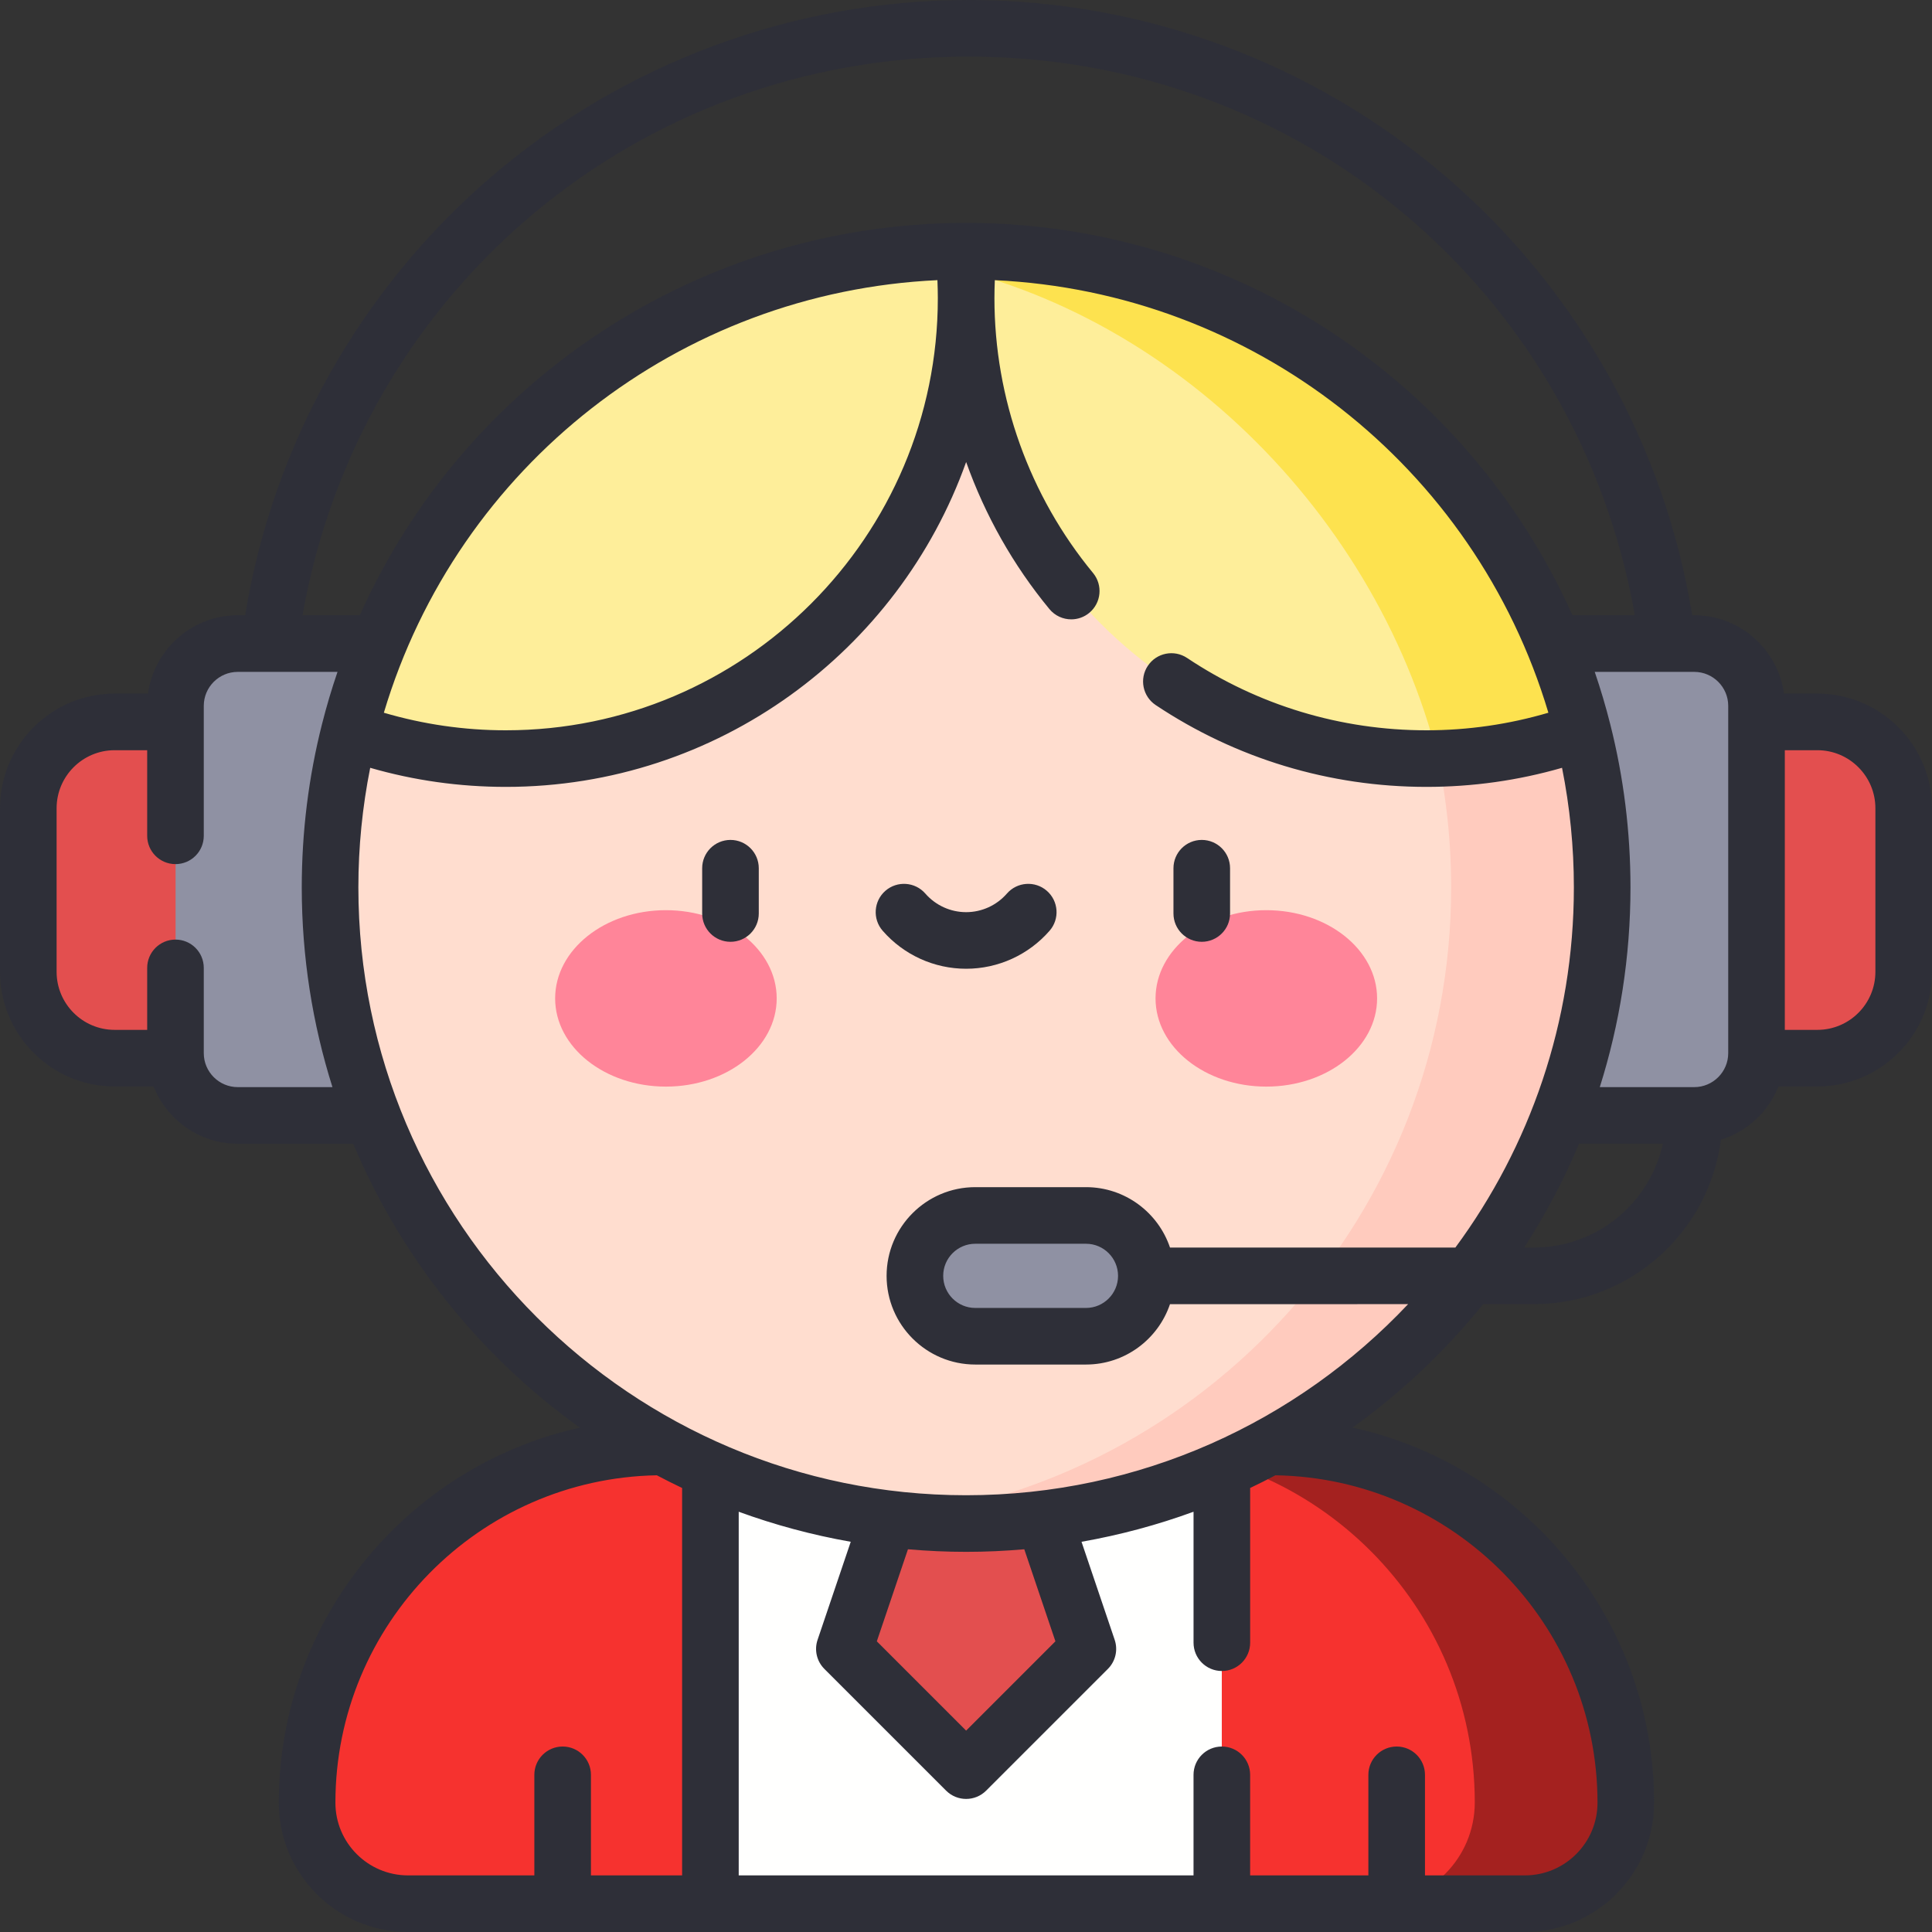
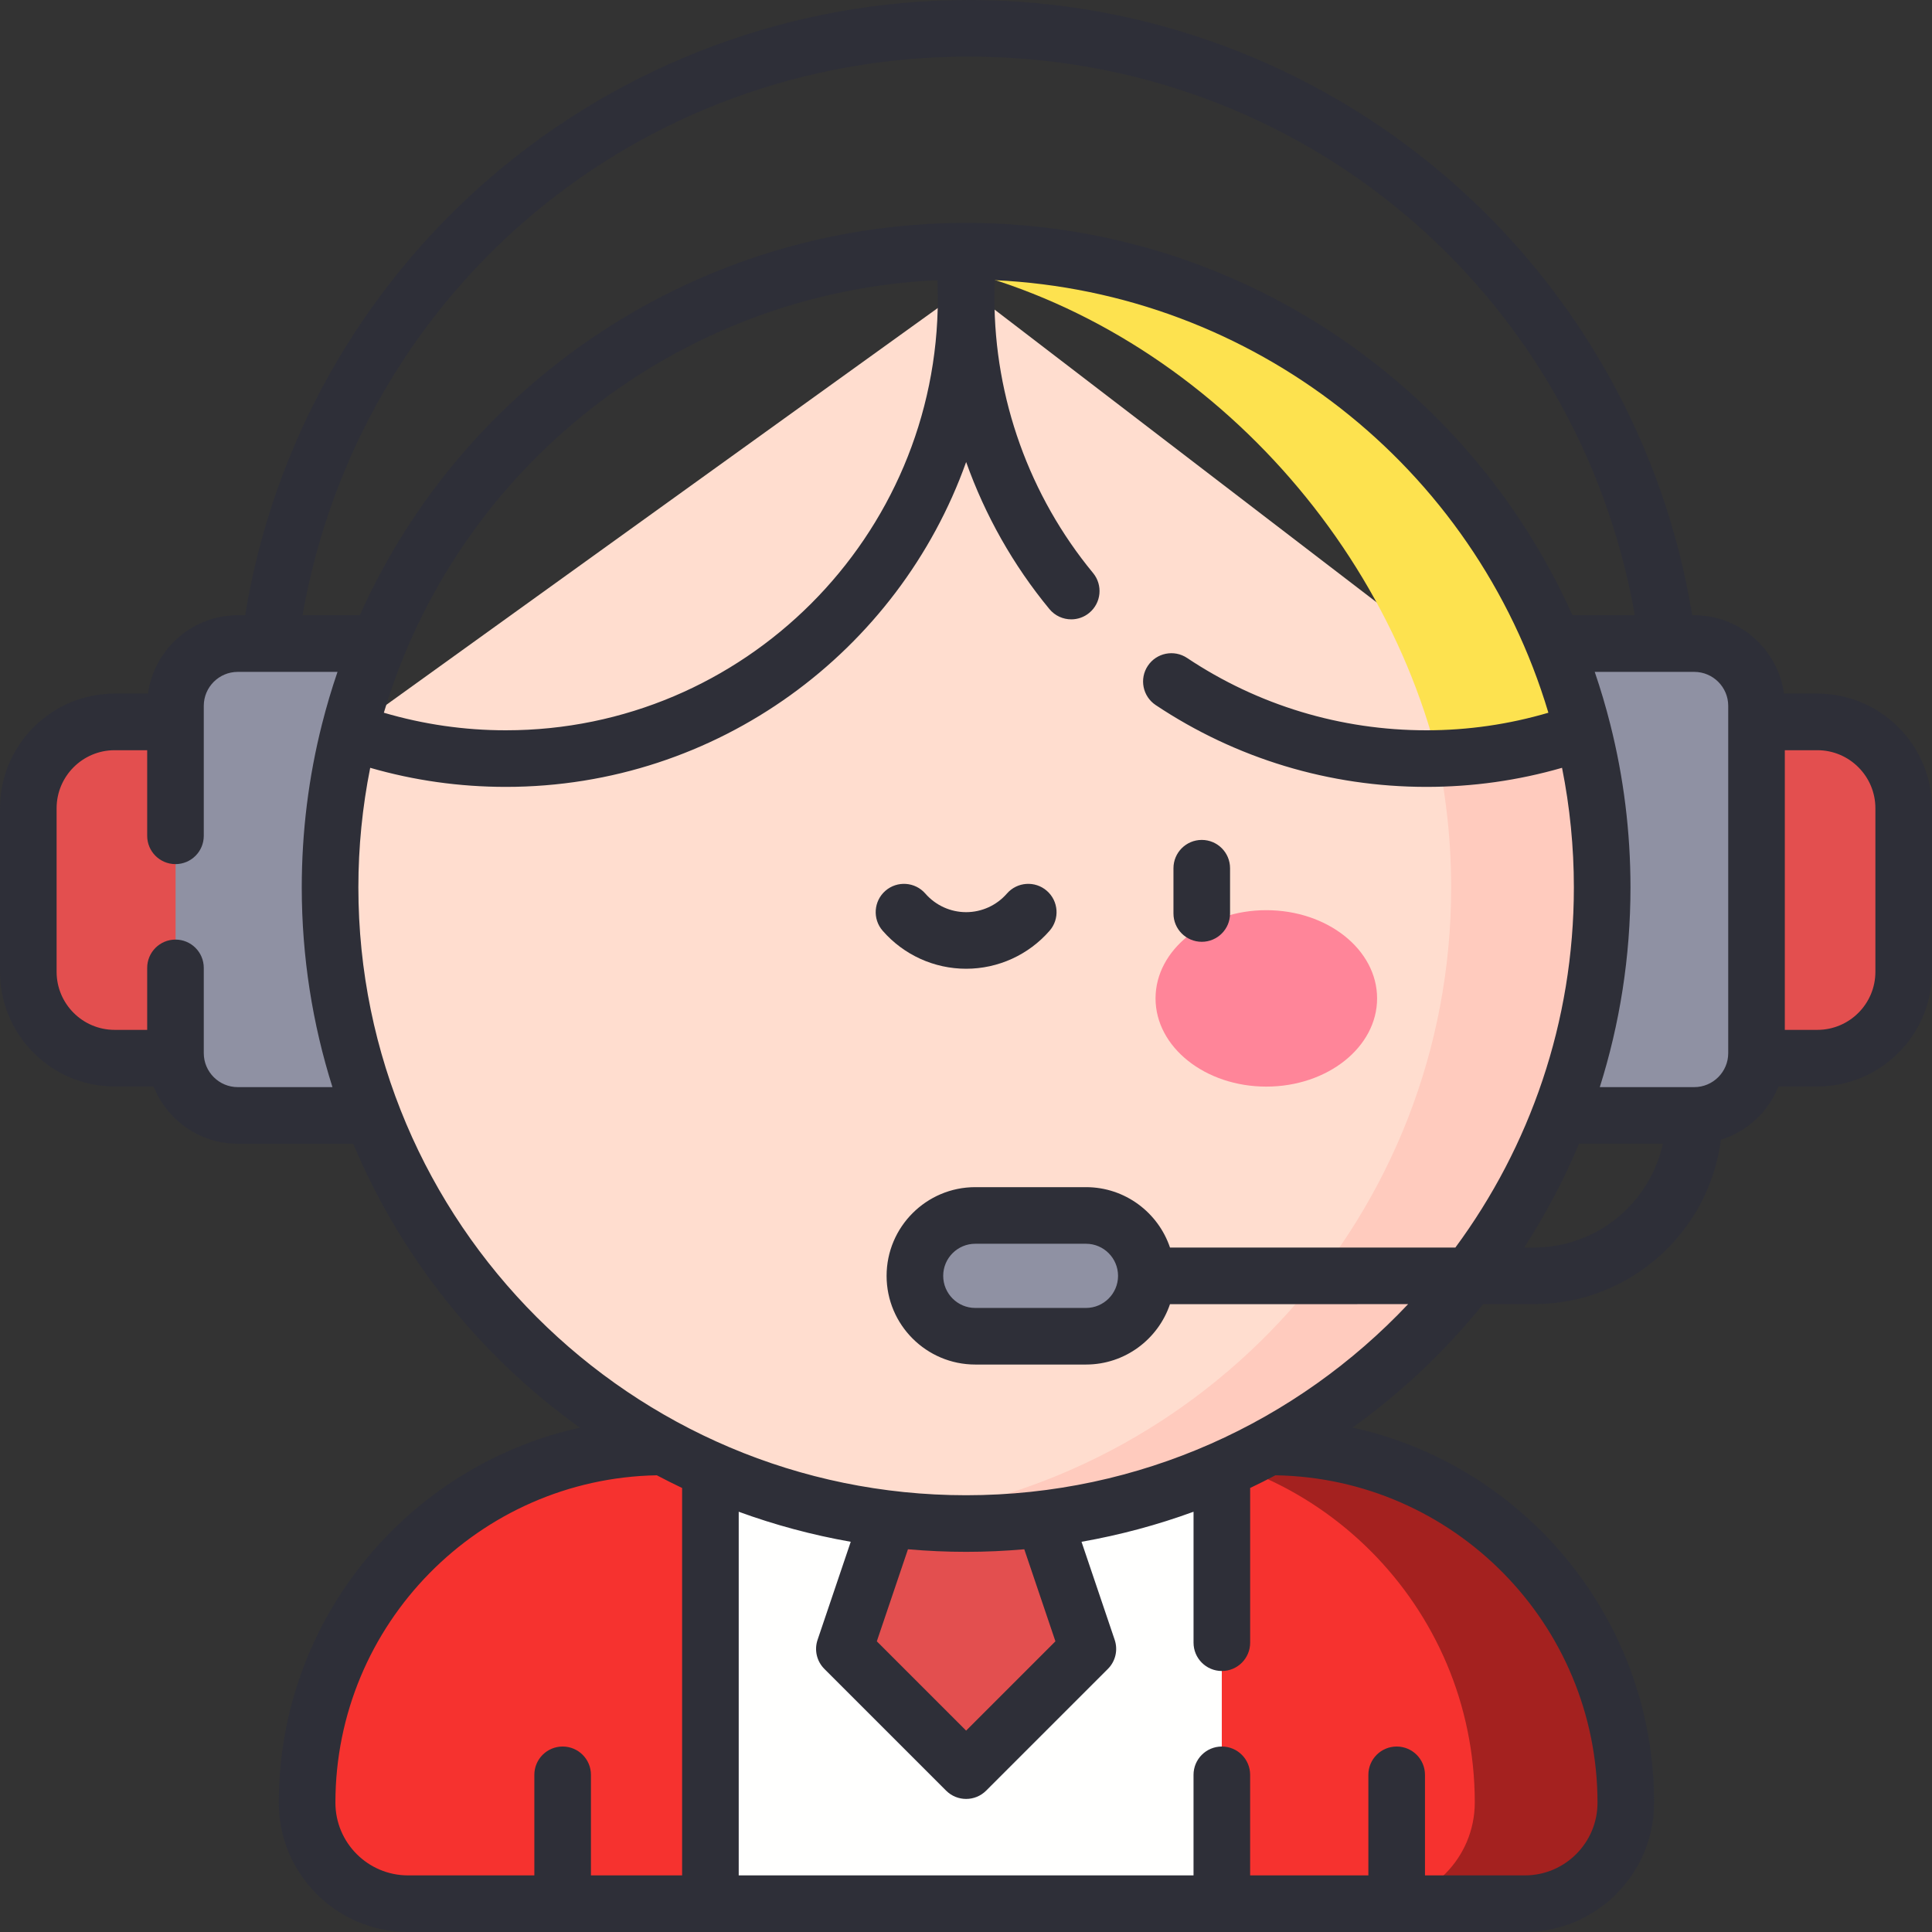
<svg xmlns="http://www.w3.org/2000/svg" width="120" height="120" viewBox="0 0 120 120" fill="none">
  <rect x="0" y="0" width="120" height="120" fill="#333333" stroke="none" />
  <path d="M74.195 89.859H41.173C28.972 89.859 19.08 99.751 19.08 111.953C19.08 115.415 21.887 118.221 25.349 118.221H44.126L60.028 111.19L75.888 118.221H90.02C93.482 118.221 96.289 115.415 96.289 111.953C96.289 99.751 86.397 89.859 74.195 89.859Z" fill="#F6322F" />
  <path d="M78.883 89.859H69.508C81.71 89.859 91.601 99.751 91.601 111.953C91.601 115.415 88.795 118.221 85.333 118.221H94.708C98.17 118.221 100.976 115.415 100.976 111.953C100.976 99.751 91.085 89.859 78.883 89.859Z" fill="#A4211F" />
  <path d="M10.906 65.722H7.127C4.166 65.722 1.766 63.321 1.766 60.36V50.204C1.766 47.243 4.166 44.843 7.127 44.843H10.906L15.594 55.332L10.906 65.722Z" fill="#E34F4F" />
-   <path d="M14.773 39.98C12.638 39.98 10.906 41.711 10.906 43.847V65.409C10.906 67.545 12.638 69.276 14.773 69.276H23.122L23.513 39.98H14.773Z" fill="#8F91A3" />
+   <path d="M14.773 39.98C12.638 39.98 10.906 41.711 10.906 43.847V65.409C10.906 67.545 12.638 69.276 14.773 69.276H23.122L23.513 39.98Z" fill="#8F91A3" />
  <path d="M109.095 65.722H112.874C115.835 65.722 118.235 63.321 118.235 60.36V50.204C118.235 47.243 115.835 44.843 112.874 44.843H109.095L104.407 55.332L109.095 65.722Z" fill="#E34F4F" />
  <path d="M105.228 39.98H96.488L96.879 69.276H105.228C107.364 69.276 109.095 67.545 109.095 65.409V43.847C109.095 41.711 107.364 39.98 105.228 39.98Z" fill="#8F91A3" />
  <path d="M44.126 91.293H75.888V118.223H44.126V91.293Z" fill="#FFFFFE" />
  <path d="M66.697 103.27L61.409 108.557C60.635 109.331 59.38 109.331 58.605 108.557L53.317 103.271C52.784 102.738 52.599 101.948 52.841 101.233L55.75 92.64C56.022 91.835 56.777 91.293 57.627 91.293H62.389C63.239 91.293 63.994 91.835 64.267 92.64L67.173 101.234C67.415 101.948 67.231 102.738 66.697 103.27Z" fill="#E34F4F" />
  <path d="M97.165 55.117C97.165 76.933 69.508 94.616 60.007 94.616C38.192 94.616 20.506 76.933 20.506 55.117C20.506 51.773 20.921 48.526 21.706 45.426L60 17.87L95.965 45.426C96.75 48.526 97.165 51.773 97.165 55.117Z" fill="#FFDDCF" />
  <path d="M98.309 45.426L87.579 38.515L88.934 45.426C89.719 48.526 90.134 51.773 90.134 55.117C90.134 75.346 74.926 92.02 55.32 94.338C56.858 94.52 58.422 94.617 60.008 94.617C81.823 94.617 99.509 76.933 99.509 55.117C99.509 51.773 99.094 48.526 98.309 45.426Z" fill="#FFCBBE" />
  <path d="M67.451 82.987H60.576C58.505 82.987 56.826 81.308 56.826 79.237C56.826 77.166 58.505 75.487 60.576 75.487H67.451C69.522 75.487 71.201 77.166 71.201 79.237C71.201 81.308 69.522 82.987 67.451 82.987Z" fill="#8F91A3" />
-   <path d="M60.155 15.615H59.86C41.455 15.683 26.014 28.34 21.706 45.425C24.739 46.522 28.011 47.12 31.421 47.12C47.208 47.12 60.008 34.321 60.008 18.533C60.008 34.321 72.807 47.12 88.594 47.12C92.004 47.12 92.933 46.522 95.965 45.425C91.658 28.34 65.626 15.615 60.155 15.615Z" fill="#FEEE9A" />
  <path d="M89.32 47.11C92.469 47.032 95.492 46.444 98.309 45.425C94.001 28.34 78.561 15.683 60.155 15.615H59.86C58.281 15.621 56.724 15.722 55.194 15.908C71.672 18.024 85.361 31.407 89.32 47.11Z" fill="#FDE24F" />
-   <path d="M41.361 67.491C45.161 67.491 48.242 65.038 48.242 62.012C48.242 58.986 45.161 56.533 41.361 56.533C37.562 56.533 34.481 58.986 34.481 62.012C34.481 65.038 37.562 67.491 41.361 67.491Z" fill="#FF8599" />
  <path d="M78.653 67.491C82.453 67.491 85.534 65.038 85.534 62.012C85.534 58.986 82.453 56.533 78.653 56.533C74.854 56.533 71.773 58.986 71.773 62.012C71.773 65.038 74.854 67.491 78.653 67.491Z" fill="#FF8599" />
  <path d="M112.88 43.081H110.805C110.432 40.338 108.076 38.216 105.233 38.216H105.107C103.381 27.632 97.967 17.975 89.825 10.985C81.573 3.901 71.041 0 60.167 0C49.293 0 38.76 3.901 30.509 10.985C22.366 17.975 16.952 27.632 15.227 38.216H14.767C11.924 38.216 9.568 40.338 9.195 43.081H7.12C3.194 43.081 0 46.276 0 50.202V60.362C0 64.288 3.194 67.483 7.12 67.483H9.538C10.364 69.563 12.396 71.039 14.767 71.039H21.939C24.92 78.142 29.832 84.241 36.016 88.676C25.333 91.039 17.317 100.586 17.317 111.971C17.317 116.399 20.918 120 25.344 120H94.712C99.138 120 102.739 116.398 102.739 111.971C102.739 100.575 94.708 91.02 84.009 88.669C87.046 86.49 89.775 83.908 92.12 81.003L95.271 81.003C101.222 81.003 106.148 76.542 106.89 70.789C108.521 70.285 109.837 69.057 110.462 67.483H112.88C116.806 67.483 120 64.288 120 60.362V50.202C120 46.276 116.806 43.081 112.88 43.081ZM20.649 67.523H14.767C13.604 67.523 12.657 66.576 12.657 65.412V60.117C12.657 59.146 11.871 58.359 10.9 58.359C9.929 58.359 9.142 59.146 9.142 60.117V63.967H7.12C5.133 63.967 3.516 62.35 3.516 60.362V50.202C3.516 48.214 5.132 46.597 7.12 46.597H9.142V51.914C9.142 52.885 9.929 53.672 10.9 53.672C11.871 53.672 12.657 52.885 12.657 51.914V43.842C12.657 42.678 13.604 41.732 14.767 41.732H20.963C20.599 42.797 20.276 43.884 19.997 44.991C19.165 48.277 18.743 51.684 18.743 55.117C18.743 59.438 19.412 63.606 20.649 67.523ZM18.789 38.216C22.343 18.05 39.592 3.516 60.167 3.516C80.741 3.516 97.99 18.05 101.544 38.216H97.668C91.145 23.633 76.591 13.905 60.155 13.845H59.853C43.423 13.905 28.87 23.634 22.347 38.216H18.789ZM58.25 18.521C58.25 33.32 46.213 45.36 31.417 45.36C28.831 45.36 26.291 44.989 23.842 44.269C28.422 28.925 42.216 18.147 58.225 17.401C58.24 17.774 58.25 18.147 58.25 18.521ZM42.367 116.484H36.705V110.238C36.705 109.267 35.918 108.48 34.947 108.48C33.976 108.48 33.189 109.267 33.189 110.238V116.484H25.344C22.857 116.484 20.833 114.46 20.833 111.971C20.833 100.879 29.755 91.834 40.797 91.633C41.315 91.906 41.837 92.17 42.367 92.421V116.484ZM99.224 111.971C99.224 114.46 97.2 116.484 94.712 116.484H88.508V110.238C88.508 109.267 87.721 108.48 86.75 108.48C85.779 108.48 84.992 109.267 84.992 110.238V116.484H77.648V110.238C77.648 109.267 76.861 108.48 75.89 108.48C74.919 108.48 74.132 109.267 74.132 110.238V116.484H45.883V93.897C48.119 94.714 50.444 95.342 52.841 95.763L50.781 101.853C50.566 102.486 50.73 103.186 51.203 103.659L58.765 111.22C59.108 111.563 59.558 111.735 60.008 111.735C60.458 111.735 60.908 111.563 61.251 111.22L68.813 103.659C69.286 103.186 69.449 102.486 69.235 101.853L67.175 95.763C69.571 95.342 71.897 94.714 74.133 93.897V102.031C74.133 103.002 74.92 103.789 75.891 103.789C76.862 103.789 77.649 103.002 77.649 102.031V92.421C78.179 92.169 78.702 91.906 79.219 91.633C90.28 91.812 99.224 100.866 99.224 111.971ZM54.461 101.945L56.395 96.228C57.586 96.332 58.79 96.388 60.008 96.388C61.225 96.388 62.429 96.332 63.62 96.228L65.554 101.945L60.008 107.492L54.461 101.945ZM90.397 77.487L72.671 77.488C71.937 75.31 69.875 73.736 67.452 73.736H60.576C57.539 73.736 55.068 76.207 55.068 79.246C55.068 82.283 57.539 84.754 60.576 84.754H67.452C69.874 84.754 71.934 83.182 72.67 81.004L87.46 81.003C80.572 88.306 70.814 92.872 60.008 92.872C39.193 92.872 22.259 75.935 22.259 55.117C22.259 52.61 22.508 50.121 22.994 47.69C25.72 48.477 28.545 48.875 31.417 48.875C44.584 48.875 55.818 40.444 60.009 28.696C61.184 31.999 62.926 35.098 65.181 37.83C65.528 38.251 66.031 38.469 66.537 38.469C66.931 38.469 67.328 38.337 67.655 38.067C68.404 37.449 68.51 36.341 67.893 35.592C63.942 30.804 61.766 24.741 61.766 18.521C61.766 18.147 61.775 17.774 61.79 17.402C77.802 18.15 91.593 28.926 96.173 44.269C93.724 44.989 91.184 45.36 88.598 45.36C83.279 45.36 78.138 43.807 73.732 40.867C72.924 40.329 71.832 40.547 71.294 41.355C70.755 42.162 70.974 43.254 71.781 43.792C76.767 47.118 82.582 48.875 88.598 48.875C91.47 48.875 94.295 48.477 97.021 47.69C97.507 50.12 97.756 52.61 97.756 55.117C97.756 63.484 95.02 71.222 90.397 77.487ZM69.444 79.246C69.444 80.345 68.551 81.239 67.452 81.239H60.576C59.477 81.239 58.584 80.345 58.584 79.244C58.584 78.145 59.477 77.252 60.576 77.252H67.452C68.55 77.251 69.444 78.145 69.444 79.246ZM95.27 77.487H94.669C95.986 75.453 97.129 73.297 98.076 71.038H103.283C102.476 74.722 99.191 77.487 95.27 77.487ZM107.343 65.412C107.343 66.576 106.396 67.523 105.233 67.523H99.366C100.603 63.605 101.272 59.438 101.272 55.117C101.272 51.685 100.85 48.278 100.018 44.993C99.739 43.885 99.416 42.798 99.052 41.732H105.233C106.396 41.732 107.343 42.678 107.343 43.842V65.412ZM116.484 60.362C116.484 62.35 114.868 63.967 112.88 63.967H110.858V46.597H112.88C114.867 46.597 116.484 48.214 116.484 50.202V60.362Z" fill="#2E2F38" />
-   <path d="M45.371 52.169C44.4 52.169 43.613 52.956 43.613 53.927V56.739C43.613 57.71 44.4 58.497 45.371 58.497C46.342 58.497 47.129 57.71 47.129 56.739V53.927C47.129 52.956 46.342 52.169 45.371 52.169Z" fill="#2E2F38" />
  <path d="M74.644 58.497C75.615 58.497 76.401 57.71 76.401 56.739V53.927C76.401 52.956 75.615 52.169 74.644 52.169C73.672 52.169 72.886 52.956 72.886 53.927V56.739C72.886 57.71 73.673 58.497 74.644 58.497Z" fill="#2E2F38" />
  <path d="M60.008 60.171C61.995 60.171 63.884 59.311 65.192 57.81C65.83 57.078 65.753 55.968 65.021 55.33C64.289 54.692 63.179 54.769 62.541 55.501C61.901 56.235 60.978 56.656 60.008 56.656C59.037 56.656 58.114 56.235 57.474 55.501C56.836 54.769 55.725 54.692 54.993 55.33C54.262 55.968 54.186 57.079 54.823 57.81C56.131 59.311 58.021 60.171 60.008 60.171Z" fill="#2E2F38" />
</svg>